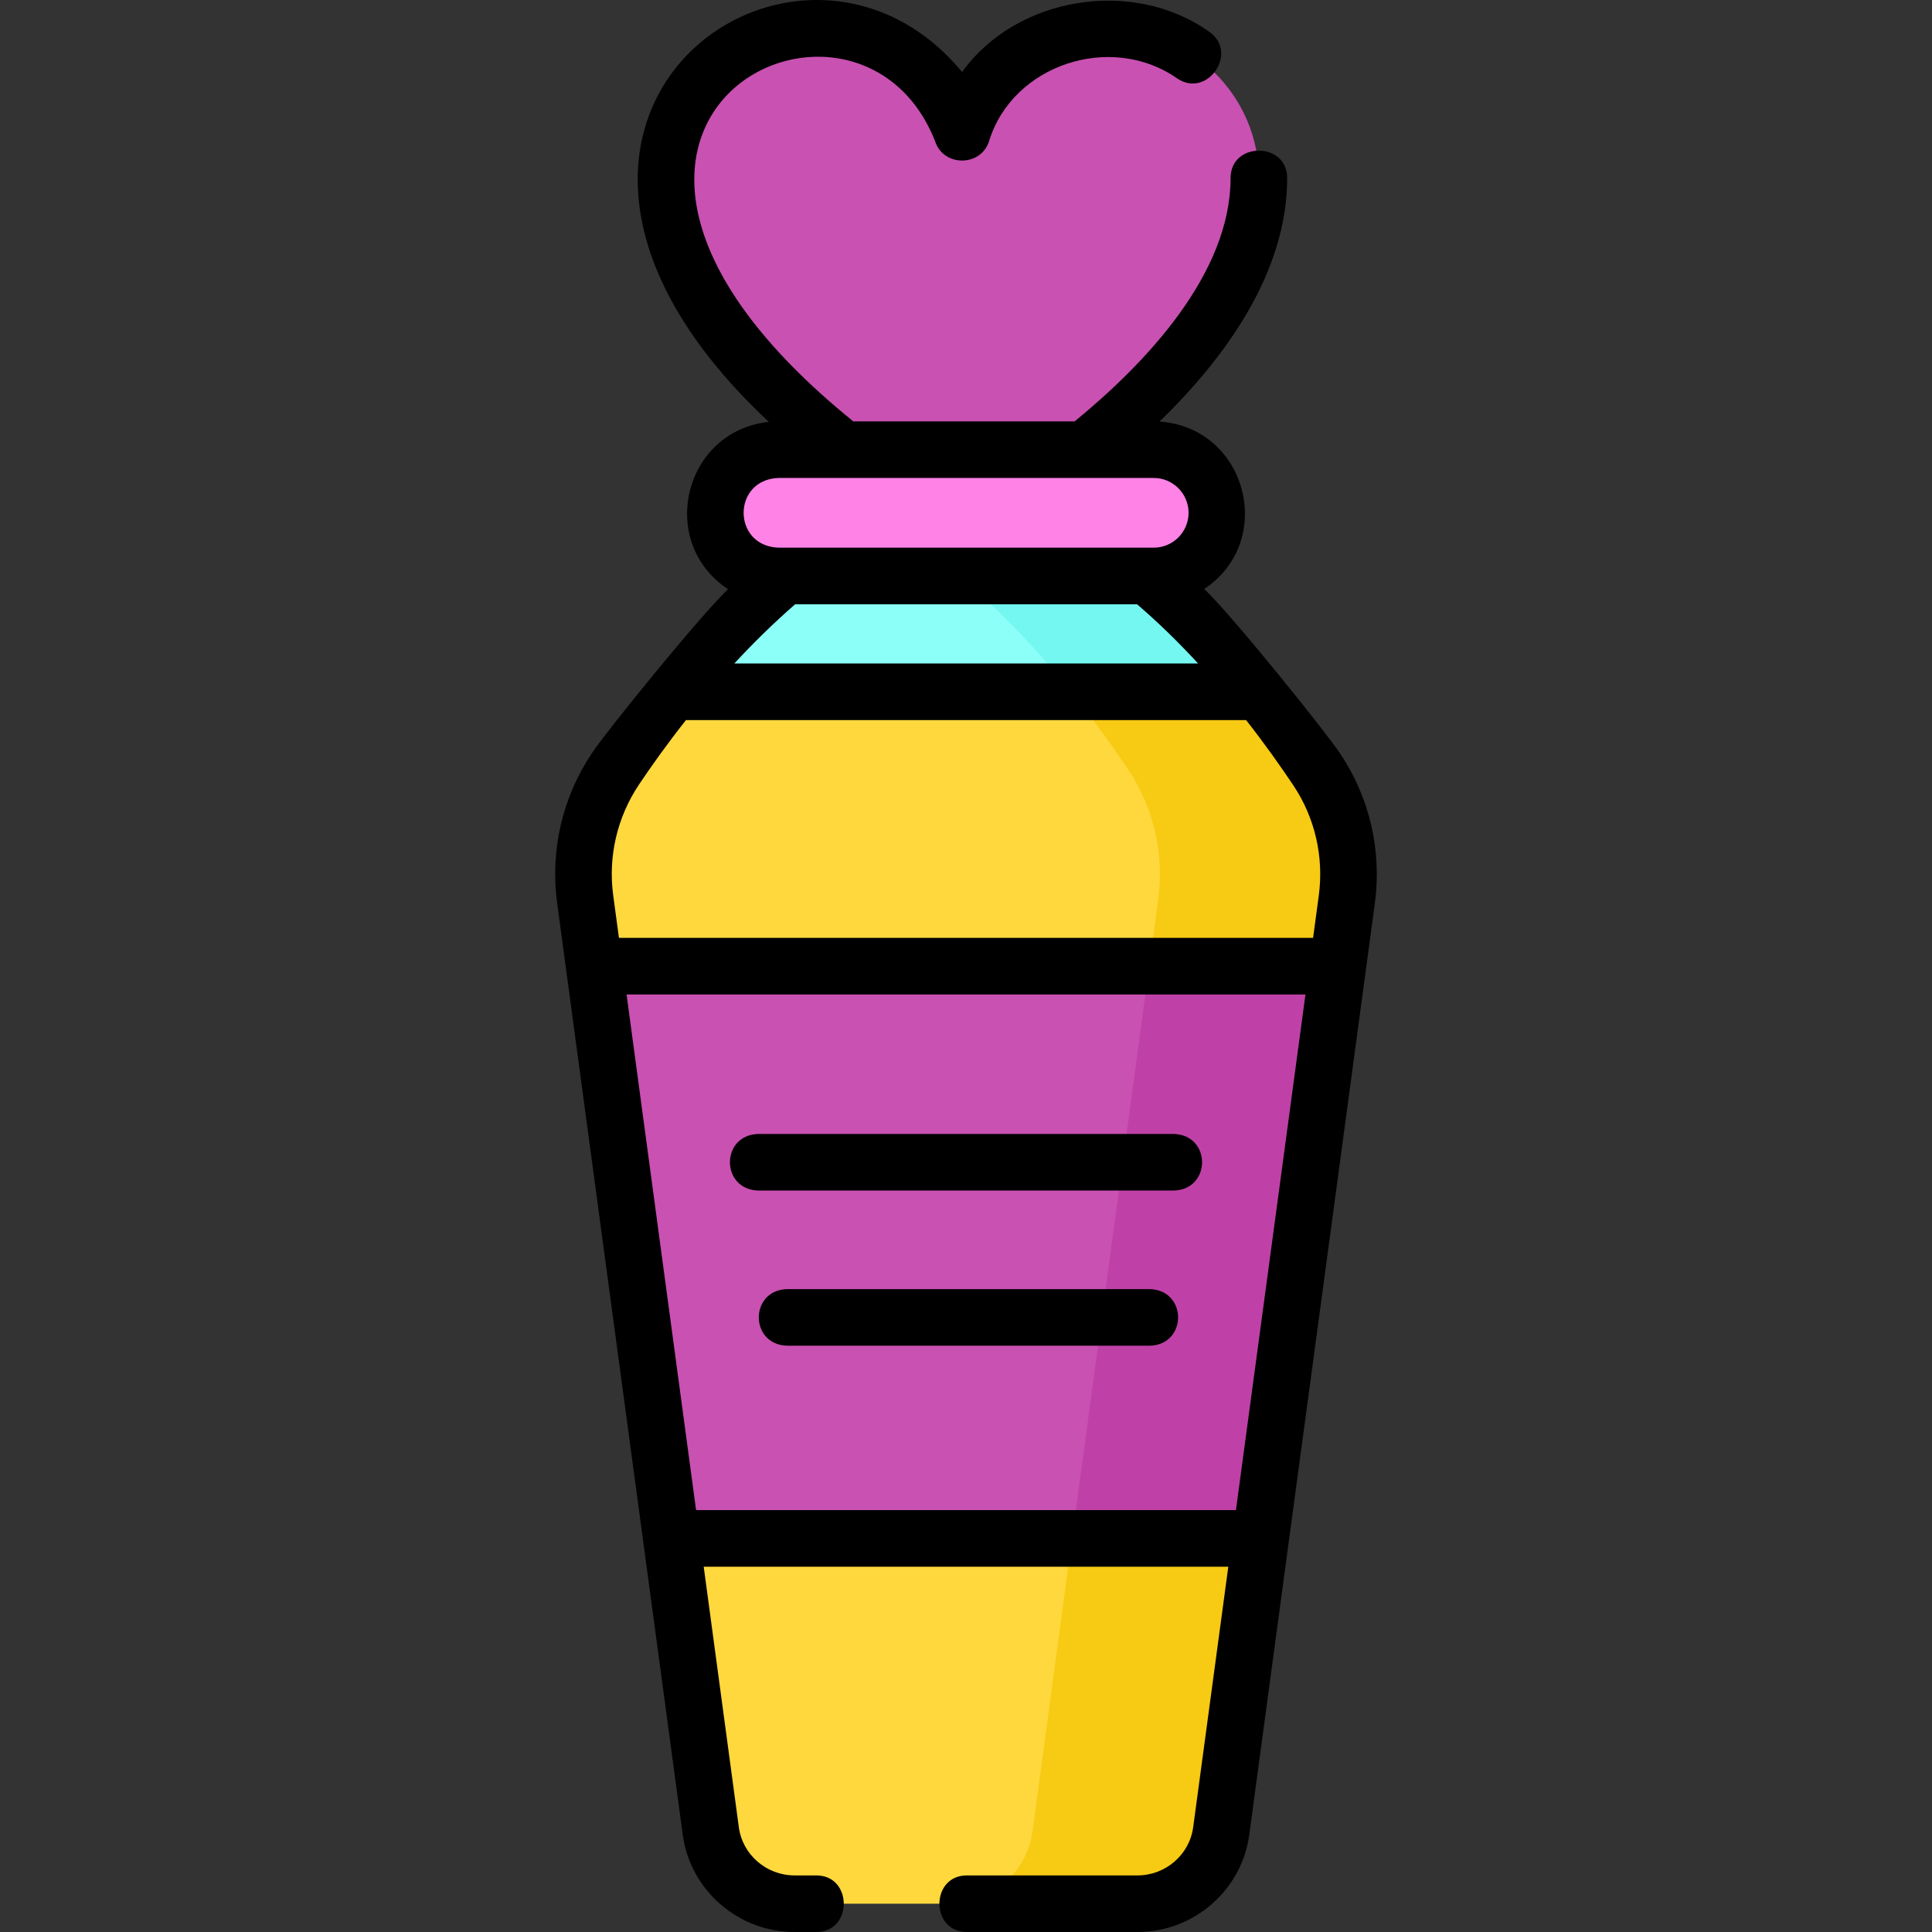
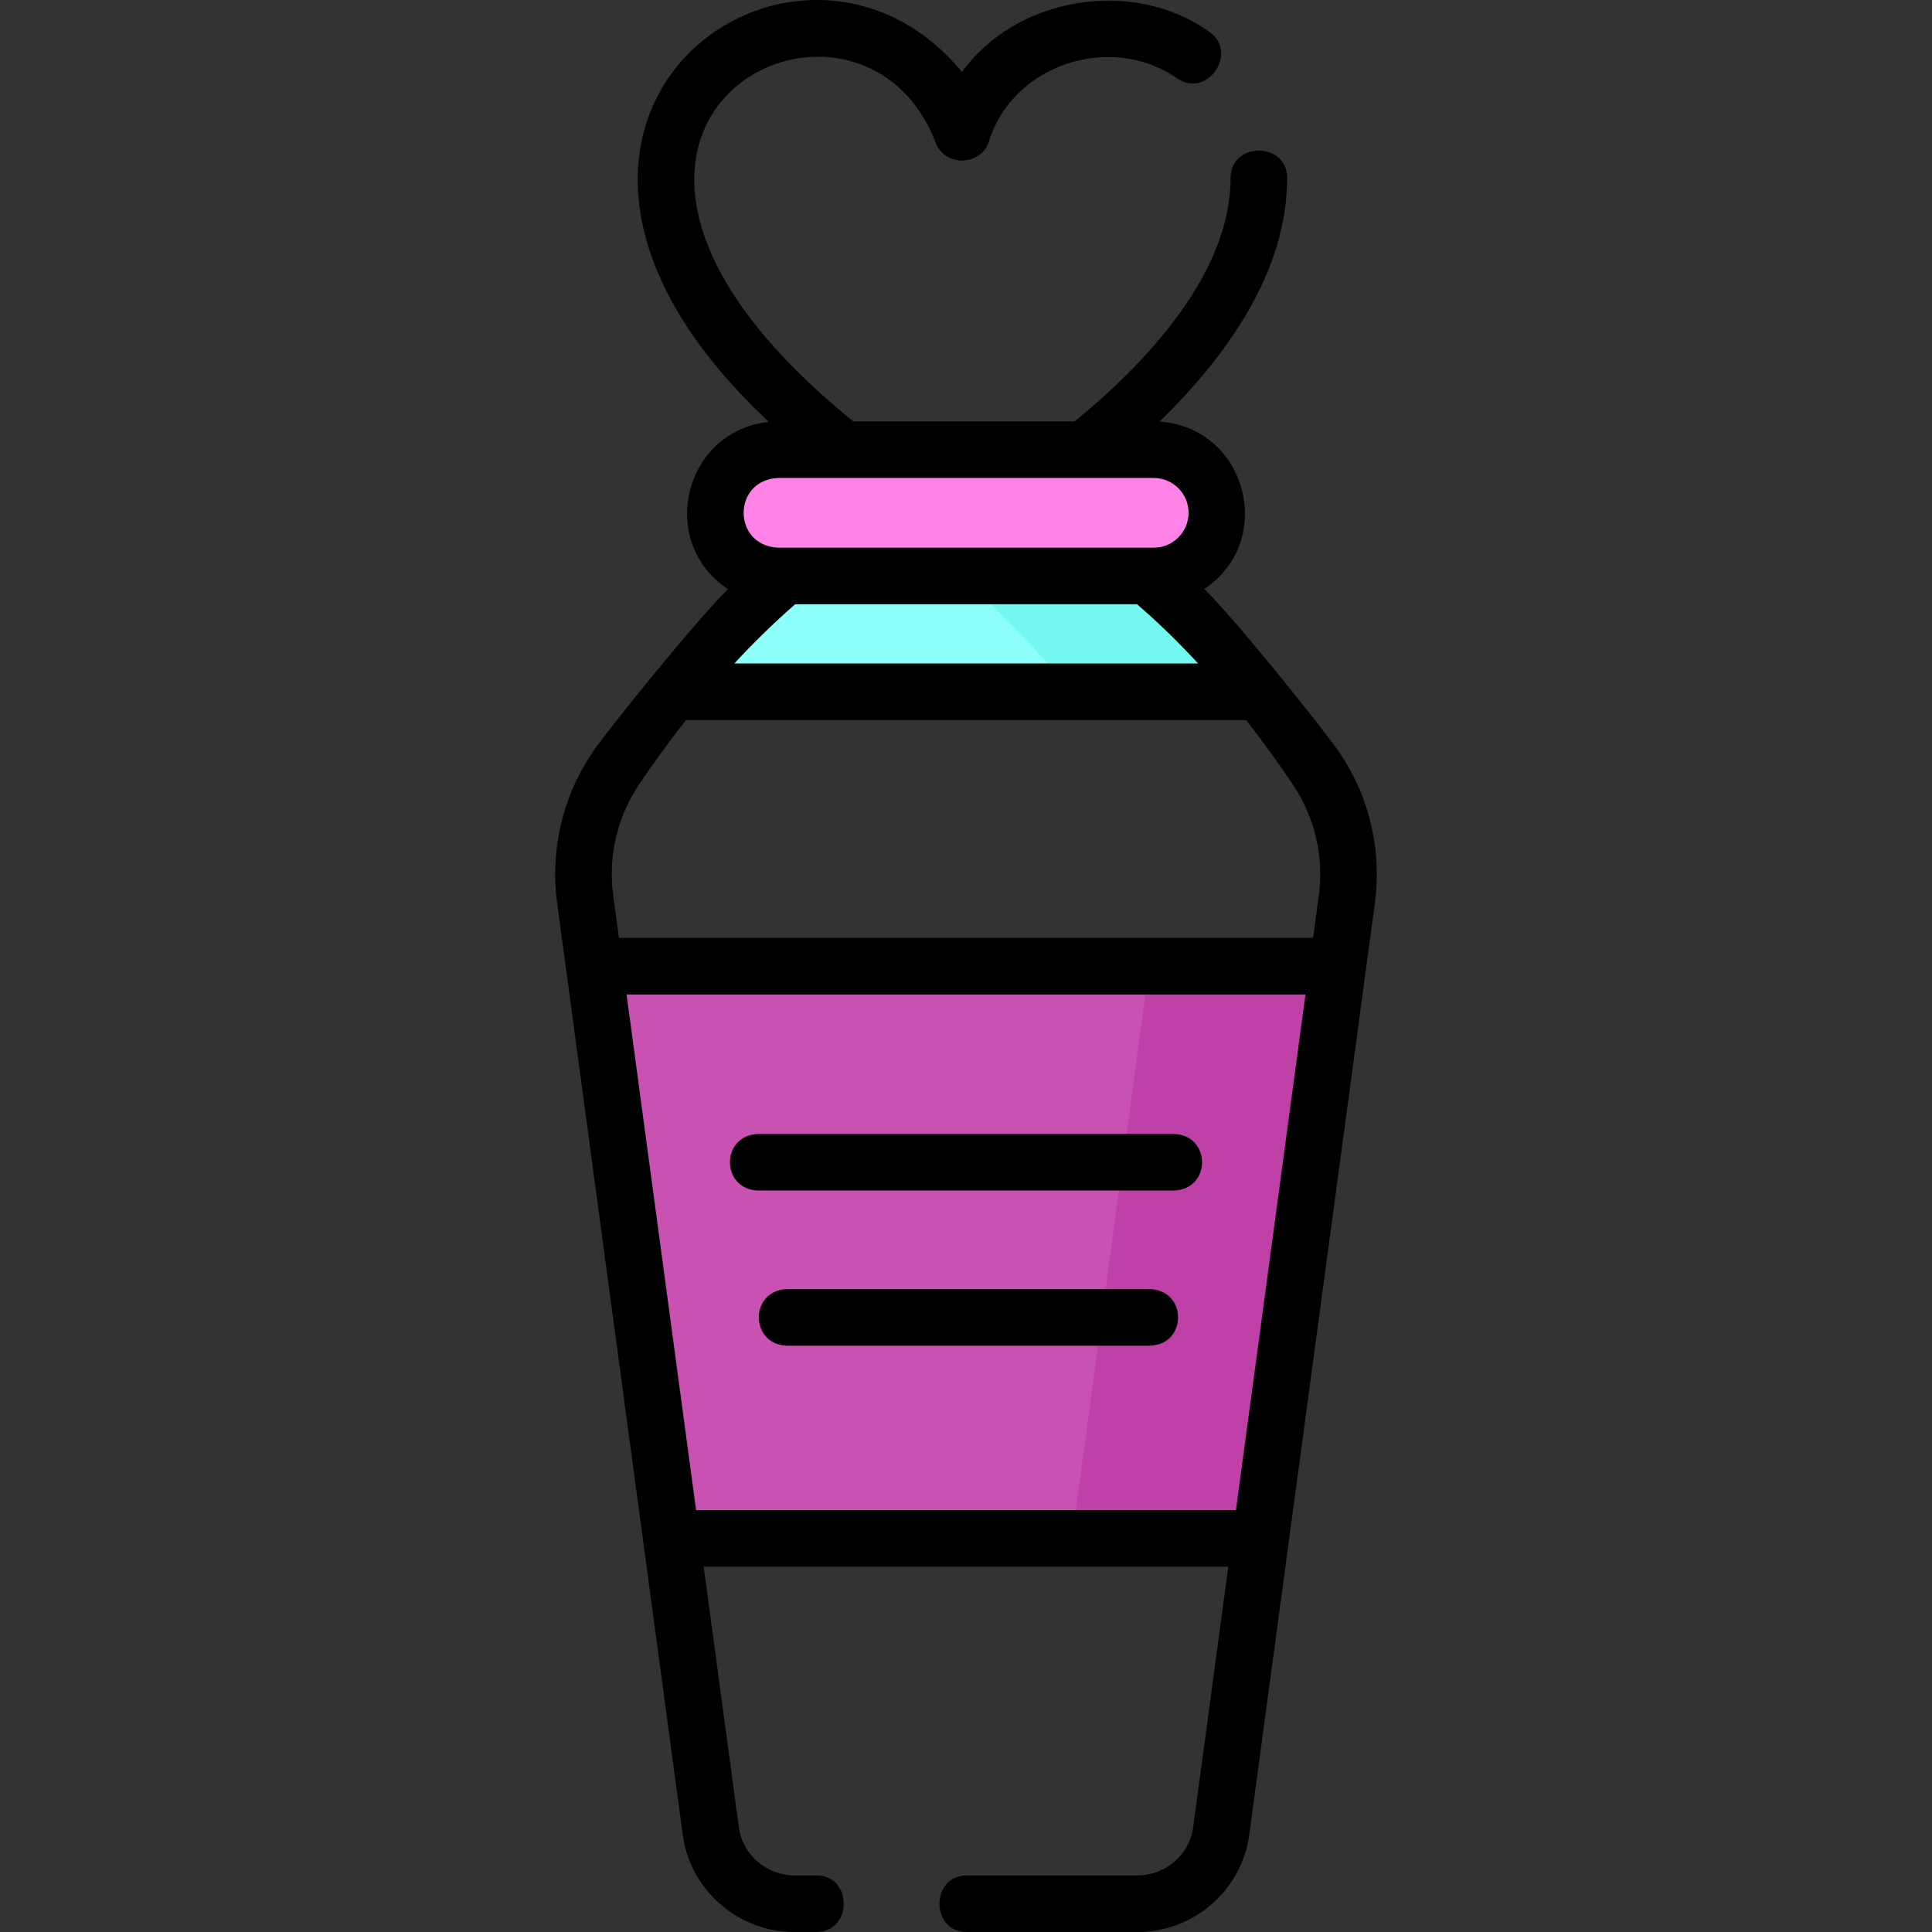
<svg xmlns="http://www.w3.org/2000/svg" id="Layer_1" height="512" viewBox="0 0 512.103 512.103" width="512">
  <rect x="0" y="0" width="512.103" height="512.103" fill="#333333" stroke="none" />
  <g>
    <g>
      <g>
-         <path d="m304.123 152.667h-96.136c-20.162 17.064-35.475 37.148-44.809 51.059-6.822 10.168-9.708 22.466-8.072 34.601l33.302 247.014c1.487 11.027 10.971 19.261 22.186 19.261h90.922c11.215 0 20.699-8.234 22.186-19.261l33.292-246.941c1.625-12.056-1.183-24.294-7.942-34.407-9.543-14.276-25.211-35.011-44.929-51.326z" fill="#ffd83d" />
-         <path d="m349.051 203.994c-9.542-14.277-25.21-35.011-44.929-51.327h-50c19.718 16.315 35.386 37.05 44.929 51.327 6.76 10.114 9.568 22.352 7.942 34.407l-33.292 246.941c-1.487 11.027-10.971 19.261-22.186 19.261h50c11.215 0 20.699-8.234 22.186-19.261l33.292-246.941c1.626-12.055-1.182-24.294-7.942-34.407z" fill="#f7ca14" />
        <g>
          <path d="m157.503 256.103 20.448 151.671h156.209l20.447-151.671z" fill="#c951b2" />
        </g>
        <path d="m304.607 256.103-20.447 151.671h50l20.447-151.671z" fill="#bf41a7" />
        <g>
          <path d="m304.123 152.667h-96.136c-11.6 9.818-21.592 20.634-29.767 30.7h155.697c-8.302-10.306-18.367-21.245-29.794-30.7z" fill="#8cfff9" />
        </g>
        <path d="m304.123 152.667h-50c11.427 9.455 21.492 20.393 29.795 30.7h50c-8.303-10.306-18.368-21.245-29.795-30.7z" fill="#74f7f1" />
      </g>
-       <path d="m333.682 47.195c0-21.866-18.038-39.593-40.288-39.593-17.981 0-33.199 11.581-38.382 27.564-5.183-15.982-20.401-27.564-38.382-27.564-22.251 0-40.288 17.726-40.288 39.593 0 28.167 25.884 54.937 47.958 72.647v32.825h61.424v-32.066c22.074-17.283 47.958-43.847 47.958-73.406z" fill="#c951b2" />
      <path d="m305.811 119.19h-99.511c-9.244 0-16.738 7.494-16.738 16.738 0 9.244 7.494 16.738 16.738 16.738h99.511c9.244 0 16.738-7.494 16.738-16.738 0-9.243-7.494-16.738-16.738-16.738z" fill="#ff82e7" />
    </g>
    <g>
      <path d="m355.287 199.825c-4.131-6.181-28.472-36.412-36.075-43.713 19.154-12.765 11.282-42.783-11.866-44.368 17.511-16.991 33.836-39.535 33.836-64.549 0-9.697-15-9.697-15 0 0 25.339-22.419 49.025-41.327 64.495h-58.709c-.064-.057-.122-.118-.188-.173-96.496-78.344.906-127.565 21.919-74.038 2.195 6.766 12.074 6.769 14.268 0 6.218-20.41 32.414-28.946 49.888-16.69 8.029 5.439 16.444-6.974 8.418-12.416-20.345-14.425-51.185-9.183-65.439 10.725-43.825-53.103-136.323 13.199-51.22 92.722-22.598 2.429-29.672 31.907-10.821 44.34-7.703 7.428-31.979 37.363-36.021 43.388-7.861 11.718-11.156 25.846-9.276 39.781l33.301 247.015c1.98 14.685 14.713 25.759 29.619 25.759h5.783c9.697 0 9.697-15 0-15h-5.783c-7.43 0-13.772-5.487-14.753-12.763l-9.311-69.066h139.051l-9.311 69.066c-.98 7.276-7.323 12.763-14.753 12.763h-45.237c-9.697 0-9.697 15 0 15h45.237c14.906 0 27.639-11.074 29.618-25.759l33.292-246.94c1.873-13.901-1.373-27.957-9.14-39.579zm-37.712-23.958h-122.935c4.923-5.312 10.308-10.629 16.126-15.7h90.621c5.79 4.955 11.201 10.291 16.188 15.7zm-111.276-49.176h99.511c5.095 0 9.239 4.145 9.239 9.238s-4.145 9.238-9.239 9.238c-33.17 0-66.34 0-99.511 0-12.225-.485-12.274-17.969 0-18.476zm-36.893 81.214c3.354-4.999 7.519-10.835 12.418-17.038h148.476c4.879 6.228 9.086 12.162 12.516 17.293 5.734 8.581 8.13 18.965 6.745 29.239l-1.51 11.203h-183.992l-1.52-11.277c-1.389-10.3 1.05-20.749 6.867-29.42zm15.101 192.369-18.425-136.671h179.947l-18.426 136.671z" />
      <path d="m311.182 300.572h-110.255c-9.931.344-9.923 14.66 0 15h110.255c9.931-.343 9.924-14.659 0-15z" />
      <path d="m304.825 341.697h-96.249c-9.931.344-9.923 14.66 0 15h96.249c9.931-.343 9.923-14.659 0-15z" />
    </g>
  </g>
</svg>